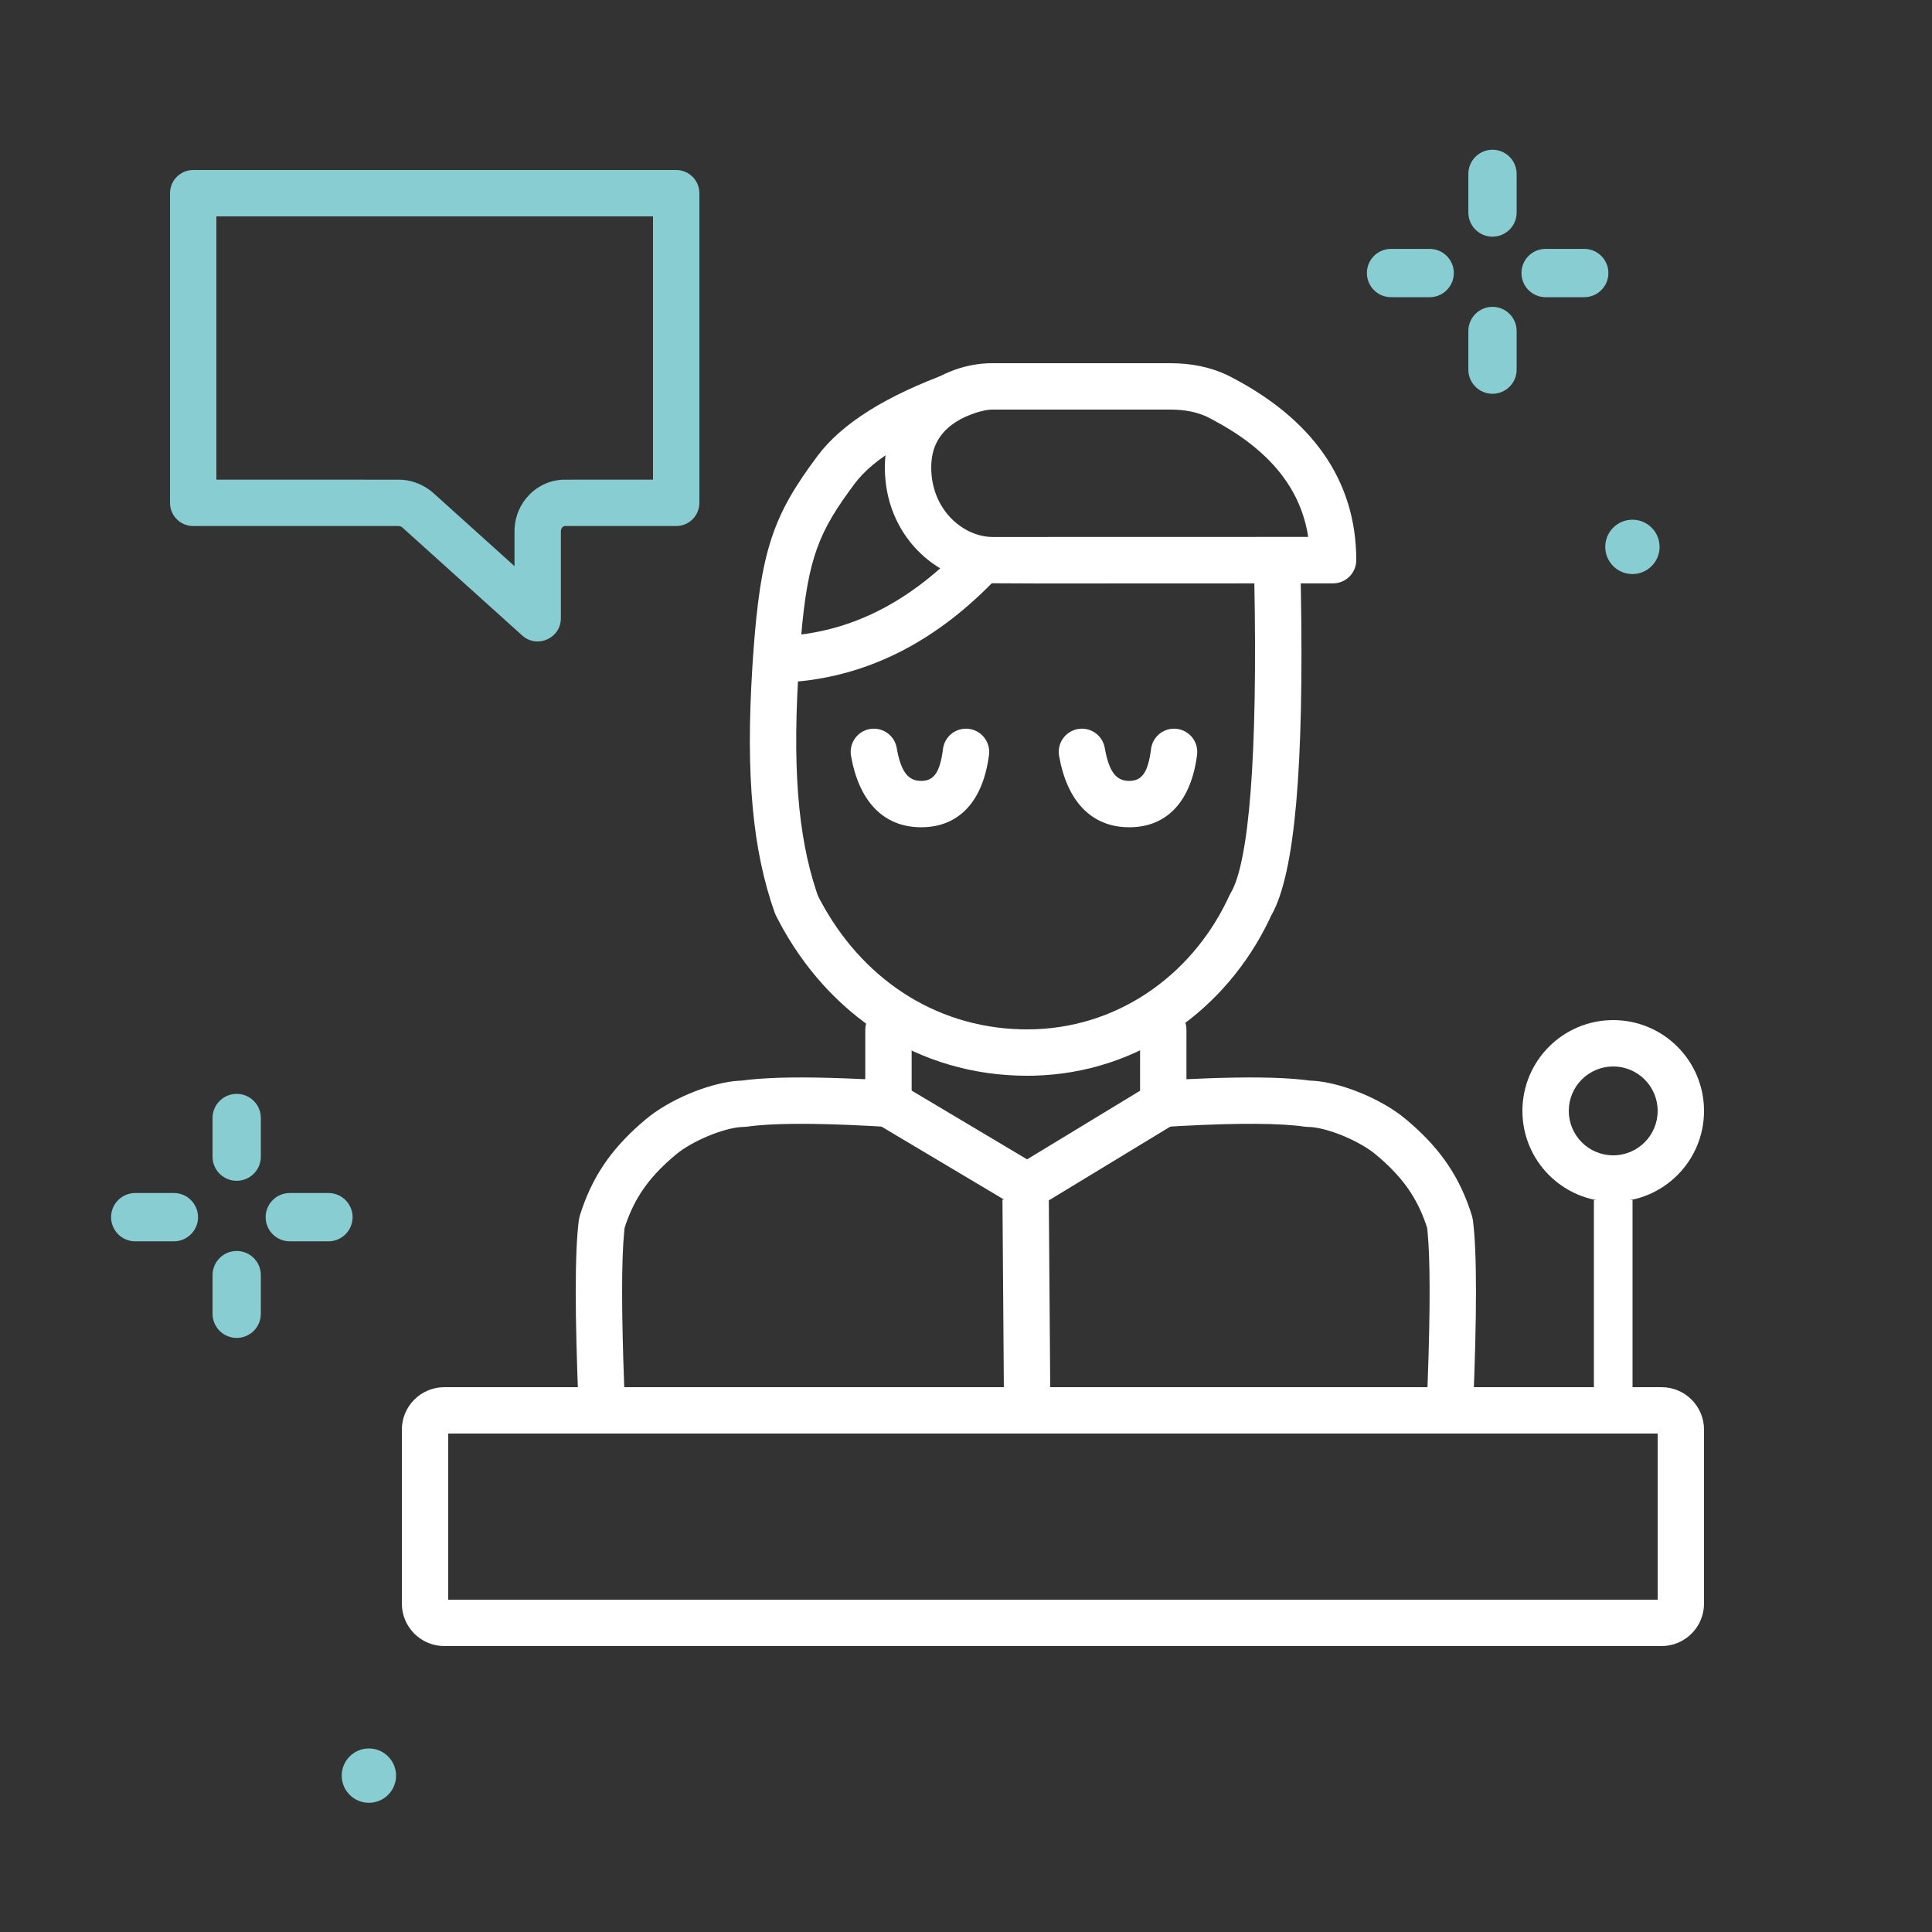
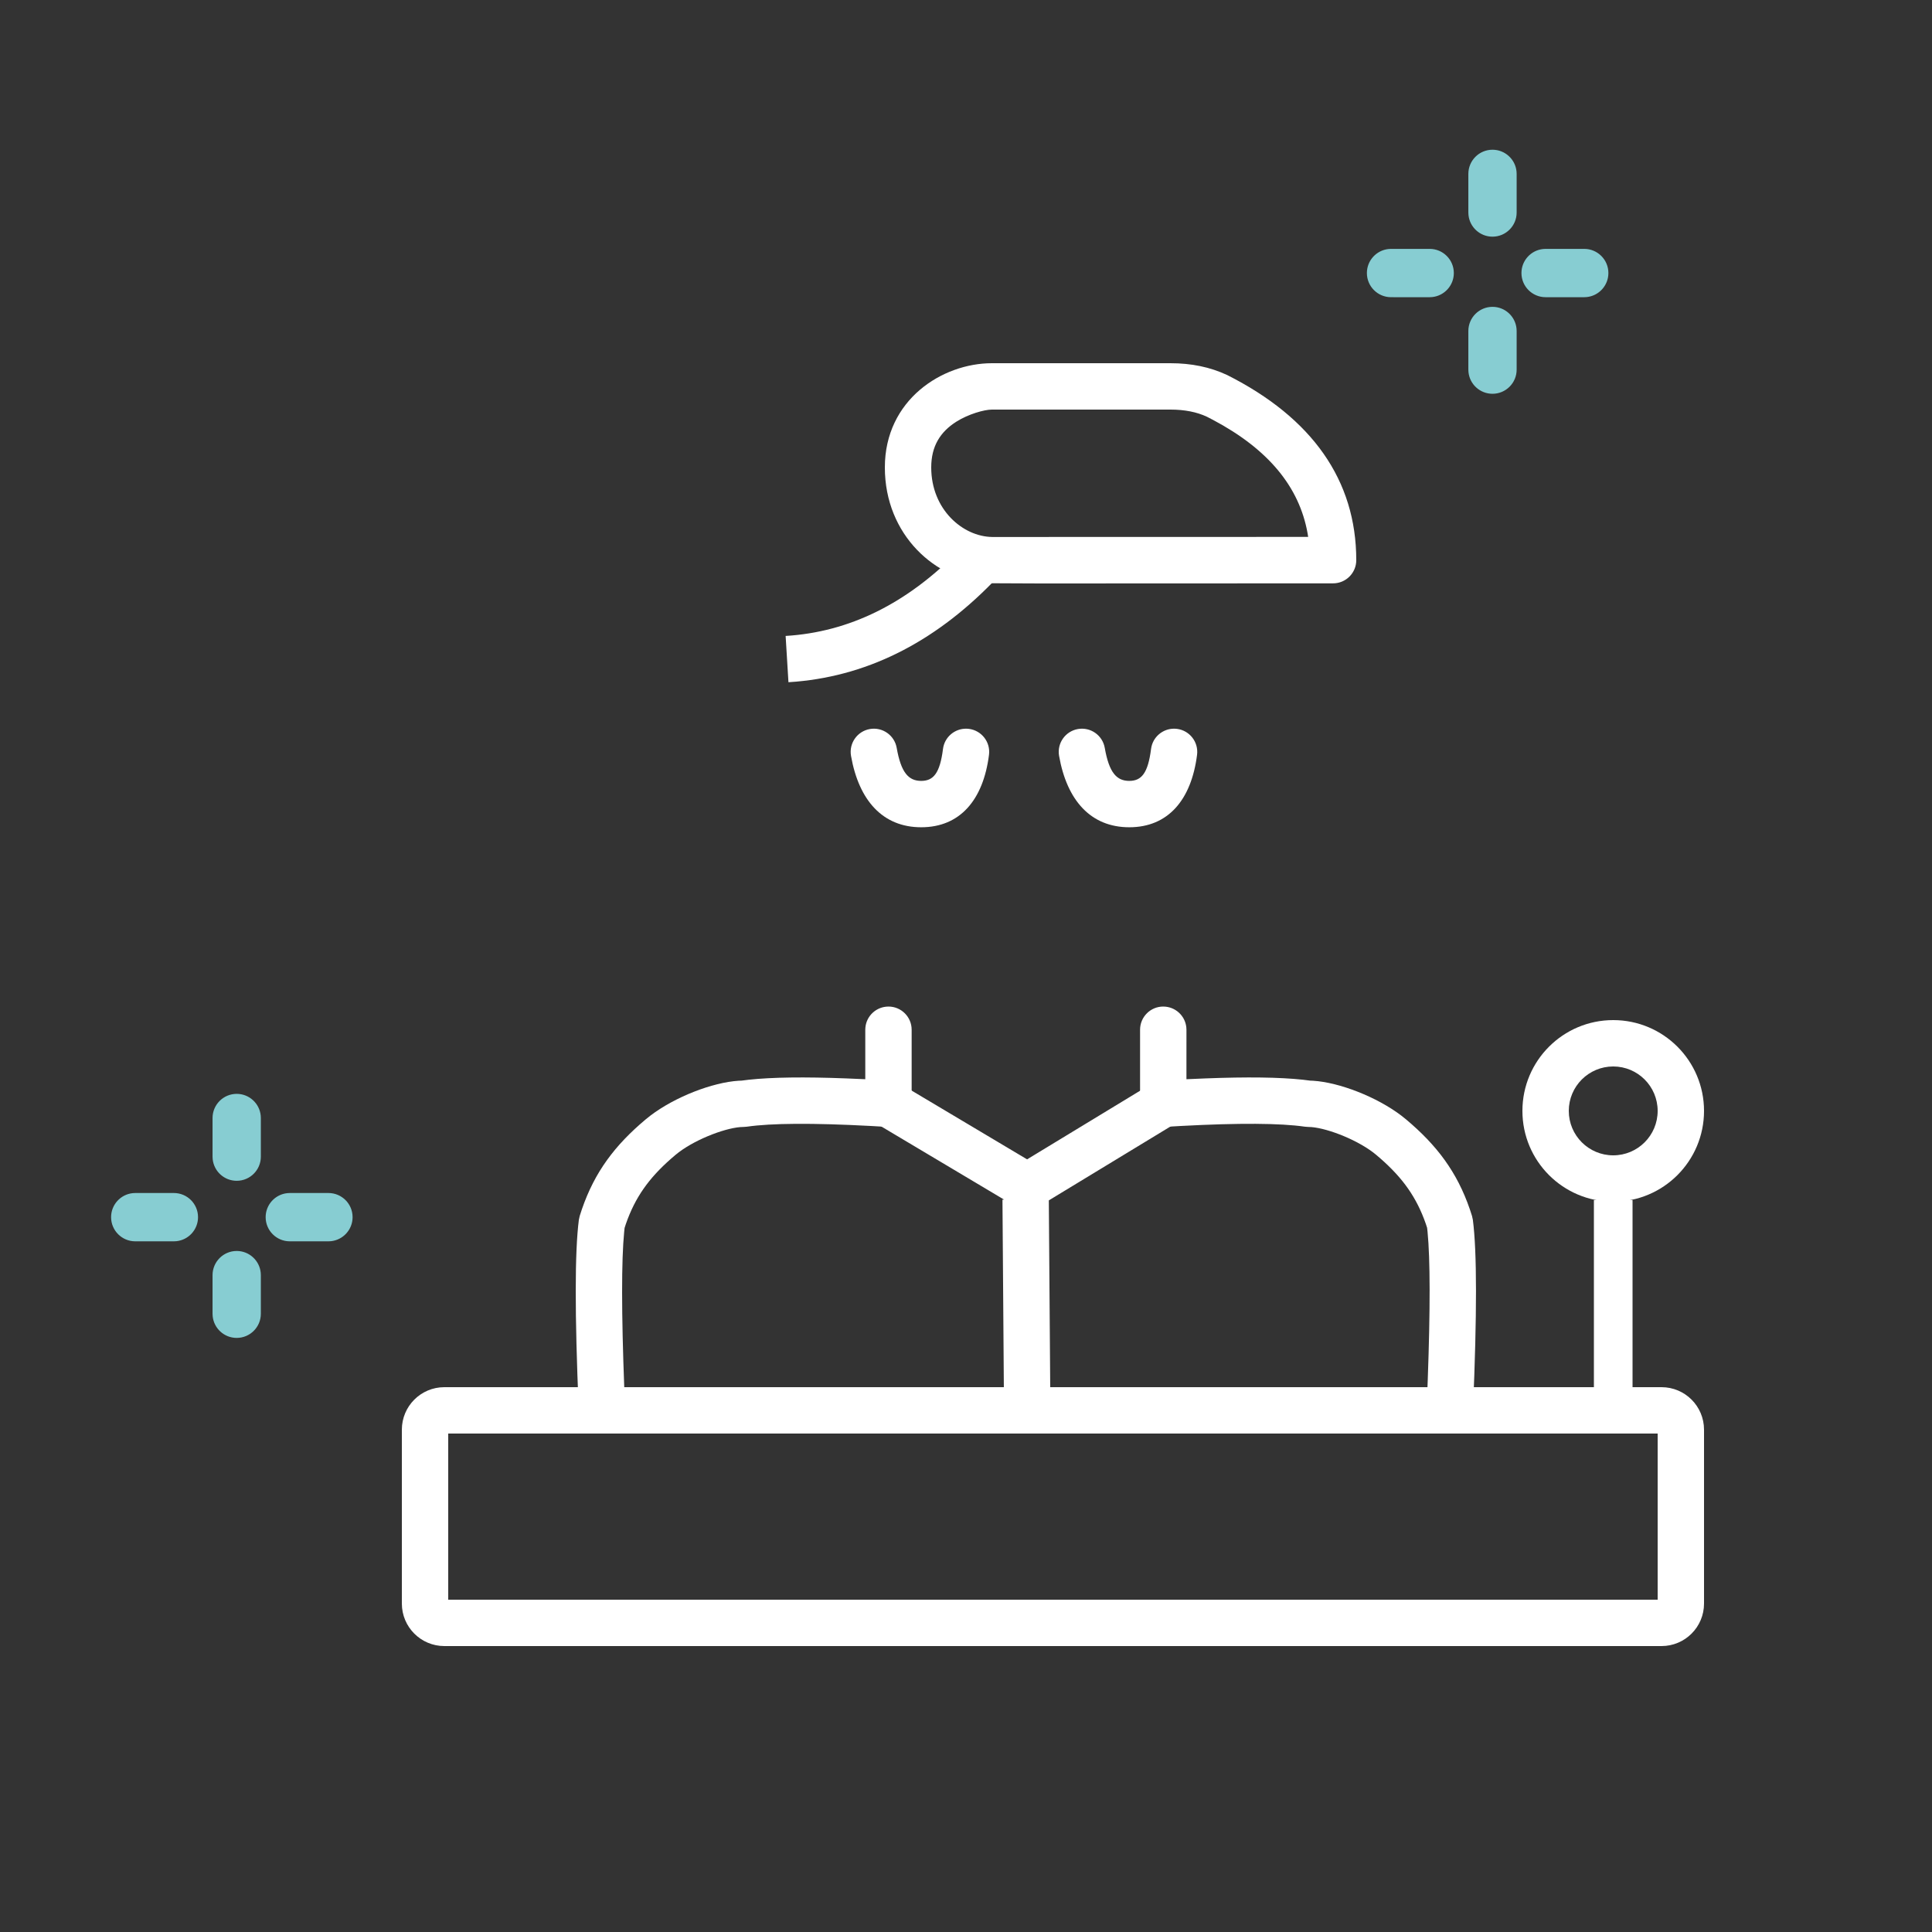
<svg xmlns="http://www.w3.org/2000/svg" width="150" height="150" viewBox="0 0 150 150">
  <rect x="0" y="0" width="150" height="150" fill="#333333" stroke="none" />
  <g fill="none" fill-rule="evenodd">
    <path fill="#FFF" fill-rule="nonzero" d="M126.75 93.177L126.75 111.011 123.75 111.011 123.75 93.177z" />
-     <path fill="#87CDD2" d="M126.74 44.569c-1.165 0-2.109-.944-2.109-2.11 0-1.165.944-2.109 2.11-2.109 1.165 0 2.109.944 2.109 2.11 0 1.165-.944 2.109-2.11 2.109zM28.64 139.969c-1.165 0-2.109-.944-2.109-2.11 0-1.165.944-2.109 2.11-2.109 1.165 0 2.109.944 2.109 2.11 0 1.165-.944 2.109-2.11 2.109z" />
    <path fill="#FFF" fill-rule="nonzero" d="M90.872 28.2H77.01c-3.836 0-8.31 2.826-8.31 8.092 0 5.261 3.968 8.776 7.998 8.99l4.051.018 22.744-.009c.997.004 1.807-.803 1.807-1.8 0-6.204-3.429-11.05-10.022-14.373-1.332-.624-2.79-.918-4.406-.918zM77.01 31.8h13.862c1.11 0 2.05.19 2.833.556l.483.25c4.281 2.275 6.686 5.183 7.333 8.801l.044.278-24.53.006c-2.28-.03-4.735-2.13-4.735-5.399 0-1.638.692-2.758 1.951-3.553.937-.592 2.171-.939 2.76-.939z" />
-     <path fill="#FFF" fill-rule="nonzero" d="M74.404 28.689l1.192 3.397c-4.694 1.646-7.77 3.502-9.236 5.46l-.471.641c-2.563 3.544-3.291 5.738-3.789 12.443l-.043.603c-.568 8.166-.124 13.603 1.333 17.986l.11.324.172.333c3.16 5.965 8.768 9.86 15.591 10.039l.49.006c6.896 0 12.662-4.118 15.51-10l.195-.413.095-.18c1.418-2.363 2.1-10.638 1.83-24.264l-.015-.763 3.599-.079.032 1.603c.24 13.678-.448 21.902-2.254 25.172l-.054.091-.16.347c-3.34 6.941-10.104 11.881-18.267 12.08l-.512.006c-8.478 0-15.463-4.755-19.284-12.004l-.235-.456-.088-.208c-1.705-4.825-2.262-10.595-1.735-19.019l.056-.851c.575-8.272 1.562-10.981 5.012-15.593 1.897-2.537 5.331-4.664 10.297-6.477l.63-.224z" />
    <path fill="#FFF" fill-rule="nonzero" d="M74.907 42.267l2.623 2.466c-4.63 4.924-9.884 7.677-15.71 8.189l-.605.045-.219-3.593c4.926-.3 9.395-2.49 13.46-6.638l.45-.469zM75.043 56.575l.183.014c.987.125 1.685 1.026 1.56 2.012-.446 3.516-2.257 5.627-5.264 5.627-2.97 0-4.838-2.06-5.449-5.542-.171-.98.483-1.912 1.462-2.084.98-.172 1.912.483 2.084 1.462.337 1.922.92 2.564 1.903 2.564.946 0 1.453-.591 1.692-2.48.117-.924.916-1.595 1.829-1.573zM91.196 56.575l.184.014c.986.125 1.684 1.026 1.56 2.012-.446 3.516-2.258 5.627-5.264 5.627-2.97 0-4.838-2.06-5.449-5.542-.172-.98.483-1.912 1.462-2.084.98-.172 1.912.483 2.084 1.462.337 1.922.919 2.564 1.903 2.564.946 0 1.453-.591 1.692-2.48.117-.924.916-1.595 1.828-1.573zM90.316 78.15c.932 0 1.698.708 1.79 1.615l.01.185-.001 3.841 1.467-.063c3.249-.126 5.767-.093 7.577.102l.563.07.217.008c2.035.127 4.946 1.248 6.878 2.722l.35.28c2.38 2 3.951 4.07 4.95 6.976l.17.522.066.301c.321 2.478.321 7.326.013 14.651-.041.993-.88 1.765-1.874 1.723-.993-.042-1.764-.88-1.722-1.874l.08-2.063c.2-5.53.192-9.384-.014-11.5l-.035-.317-.1-.307c-.718-2.066-1.793-3.55-3.479-5.037l-.37-.319c-1.309-1.1-3.675-2.045-5.028-2.159l-.256-.011-.261-.02c-1.882-.275-5.107-.298-9.62-.056l-1.262.073-1.91.116v-7.66c0-.994.807-1.8 1.8-1.8zM68.98 78.15c-.932 0-1.699.708-1.79 1.615l-.01.185v3.841l-1.466-.063c-3.25-.126-5.767-.093-7.578.102l-.564.07-.215.008c-2.035.127-4.946 1.248-6.879 2.722l-.35.28c-2.38 2-3.95 4.07-4.95 6.976l-.17.522-.066.301c-.32 2.478-.32 7.326-.013 14.651.042.993.88 1.765 1.874 1.723.993-.042 1.765-.88 1.723-1.874l-.056-1.392c-.225-5.89-.225-9.97-.01-12.17l.033-.313.102-.312c.717-2.066 1.793-3.55 3.478-5.037l.371-.319c1.308-1.1 3.675-2.045 5.027-2.159l.257-.011.26-.02c1.883-.275 5.107-.298 9.62-.056l1.262.073 1.91.116v-7.66c0-.994-.806-1.8-1.8-1.8z" />
    <path fill="#FFF" fill-rule="nonzero" d="M129 107.7H34.5c-1.823 0-3.3 1.477-3.3 3.3v13.5c0 1.823 1.477 3.3 3.3 3.3H129c1.823 0 3.3-1.477 3.3-3.3V111c0-1.823-1.477-3.3-3.3-3.3zm-.3 3.6v12.9H34.8v-12.9h93.9z" />
    <path fill="#FFF" fill-rule="nonzero" d="M69.901 84.15L79.743 90.012 89.381 84.158 91.25 87.234 81.43 93.198 81.552 109.487 77.952 109.513 77.831 93.14 77.958 93.138 68.059 87.242zM125.25 79.2c-3.894 0-7.05 3.156-7.05 7.05 0 3.894 3.156 7.05 7.05 7.05 3.894 0 7.05-3.156 7.05-7.05 0-3.894-3.156-7.05-7.05-7.05zm0 3.6c1.905 0 3.45 1.545 3.45 3.45 0 1.905-1.545 3.45-3.45 3.45-1.905 0-3.45-1.545-3.45-3.45 0-1.905 1.545-3.45 3.45-3.45z" />
-     <path fill="#87CDD2" fill-rule="nonzero" d="M52.5 13.2H15c-.994 0-1.8.806-1.8 1.8v24.041c0 .995.806 1.8 1.8 1.8h15.926c.121 0 .227.038.315.114l9.3 8.382c1.158 1.044 3.005.222 3.005-1.337v-6.697c-.004-.168.04-.282.112-.357.07-.077.136-.105.205-.104H52.5c.994 0 1.8-.806 1.8-1.8V15c0-.994-.806-1.8-1.8-1.8zm-1.8 3.6v20.44l-6.82.002c-1.07-.011-2.108.44-2.849 1.241l-.187.213c-.599.732-.924 1.683-.897 2.657v2.602l-6.327-5.701-.266-.212c-.725-.533-1.575-.81-2.447-.8L16.8 37.24 16.8 16.8h33.9z" />
    <g fill="#87CDD2" fill-rule="nonzero">
      <path d="M10.877 1.125c.97 0 1.77.738 1.865 1.683l.01.192v3c0 1.036-.84 1.875-1.875 1.875-.97 0-1.77-.738-1.865-1.683L9.002 6V3c0-1.036.84-1.875 1.875-1.875zM10.877 13.323c.97 0 1.77.738 1.865 1.684l.01.191v3c0 1.036-.84 1.875-1.875 1.875-.97 0-1.77-.737-1.865-1.683l-.01-.192v-3c0-1.035.84-1.875 1.875-1.875zM18 8.823c1.036 0 1.875.84 1.875 1.875 0 .971-.738 1.77-1.683 1.866l-.192.01h-3c-1.036 0-1.875-.84-1.875-1.876 0-.97.738-1.769 1.683-1.865l.192-.01h3zM6 8.823c1.036 0 1.875.84 1.875 1.875 0 .971-.738 1.77-1.683 1.866l-.192.01H3c-1.036 0-1.875-.84-1.875-1.876 0-.97.738-1.769 1.683-1.865L3 8.823h3z" transform="translate(105 10.5)" />
    </g>
    <g fill="#87CDD2" fill-rule="nonzero">
      <path d="M10.877 1.125c.97 0 1.77.738 1.865 1.683l.01.192v3c0 1.036-.84 1.875-1.875 1.875-.97 0-1.77-.738-1.865-1.683L9.002 6V3c0-1.036.84-1.875 1.875-1.875zM10.877 13.323c.97 0 1.77.738 1.865 1.684l.01.191v3c0 1.036-.84 1.875-1.875 1.875-.97 0-1.77-.737-1.865-1.683l-.01-.192v-3c0-1.035.84-1.875 1.875-1.875zM18 8.823c1.036 0 1.875.84 1.875 1.875 0 .971-.738 1.77-1.683 1.866l-.192.01h-3c-1.036 0-1.875-.84-1.875-1.876 0-.97.738-1.769 1.683-1.865l.192-.01h3zM6 8.823c1.036 0 1.875.84 1.875 1.875 0 .971-.738 1.77-1.683 1.866l-.192.01H3c-1.036 0-1.875-.84-1.875-1.876 0-.97.738-1.769 1.683-1.865L3 8.823h3z" transform="translate(7.5 83.802)" />
    </g>
  </g>
</svg>